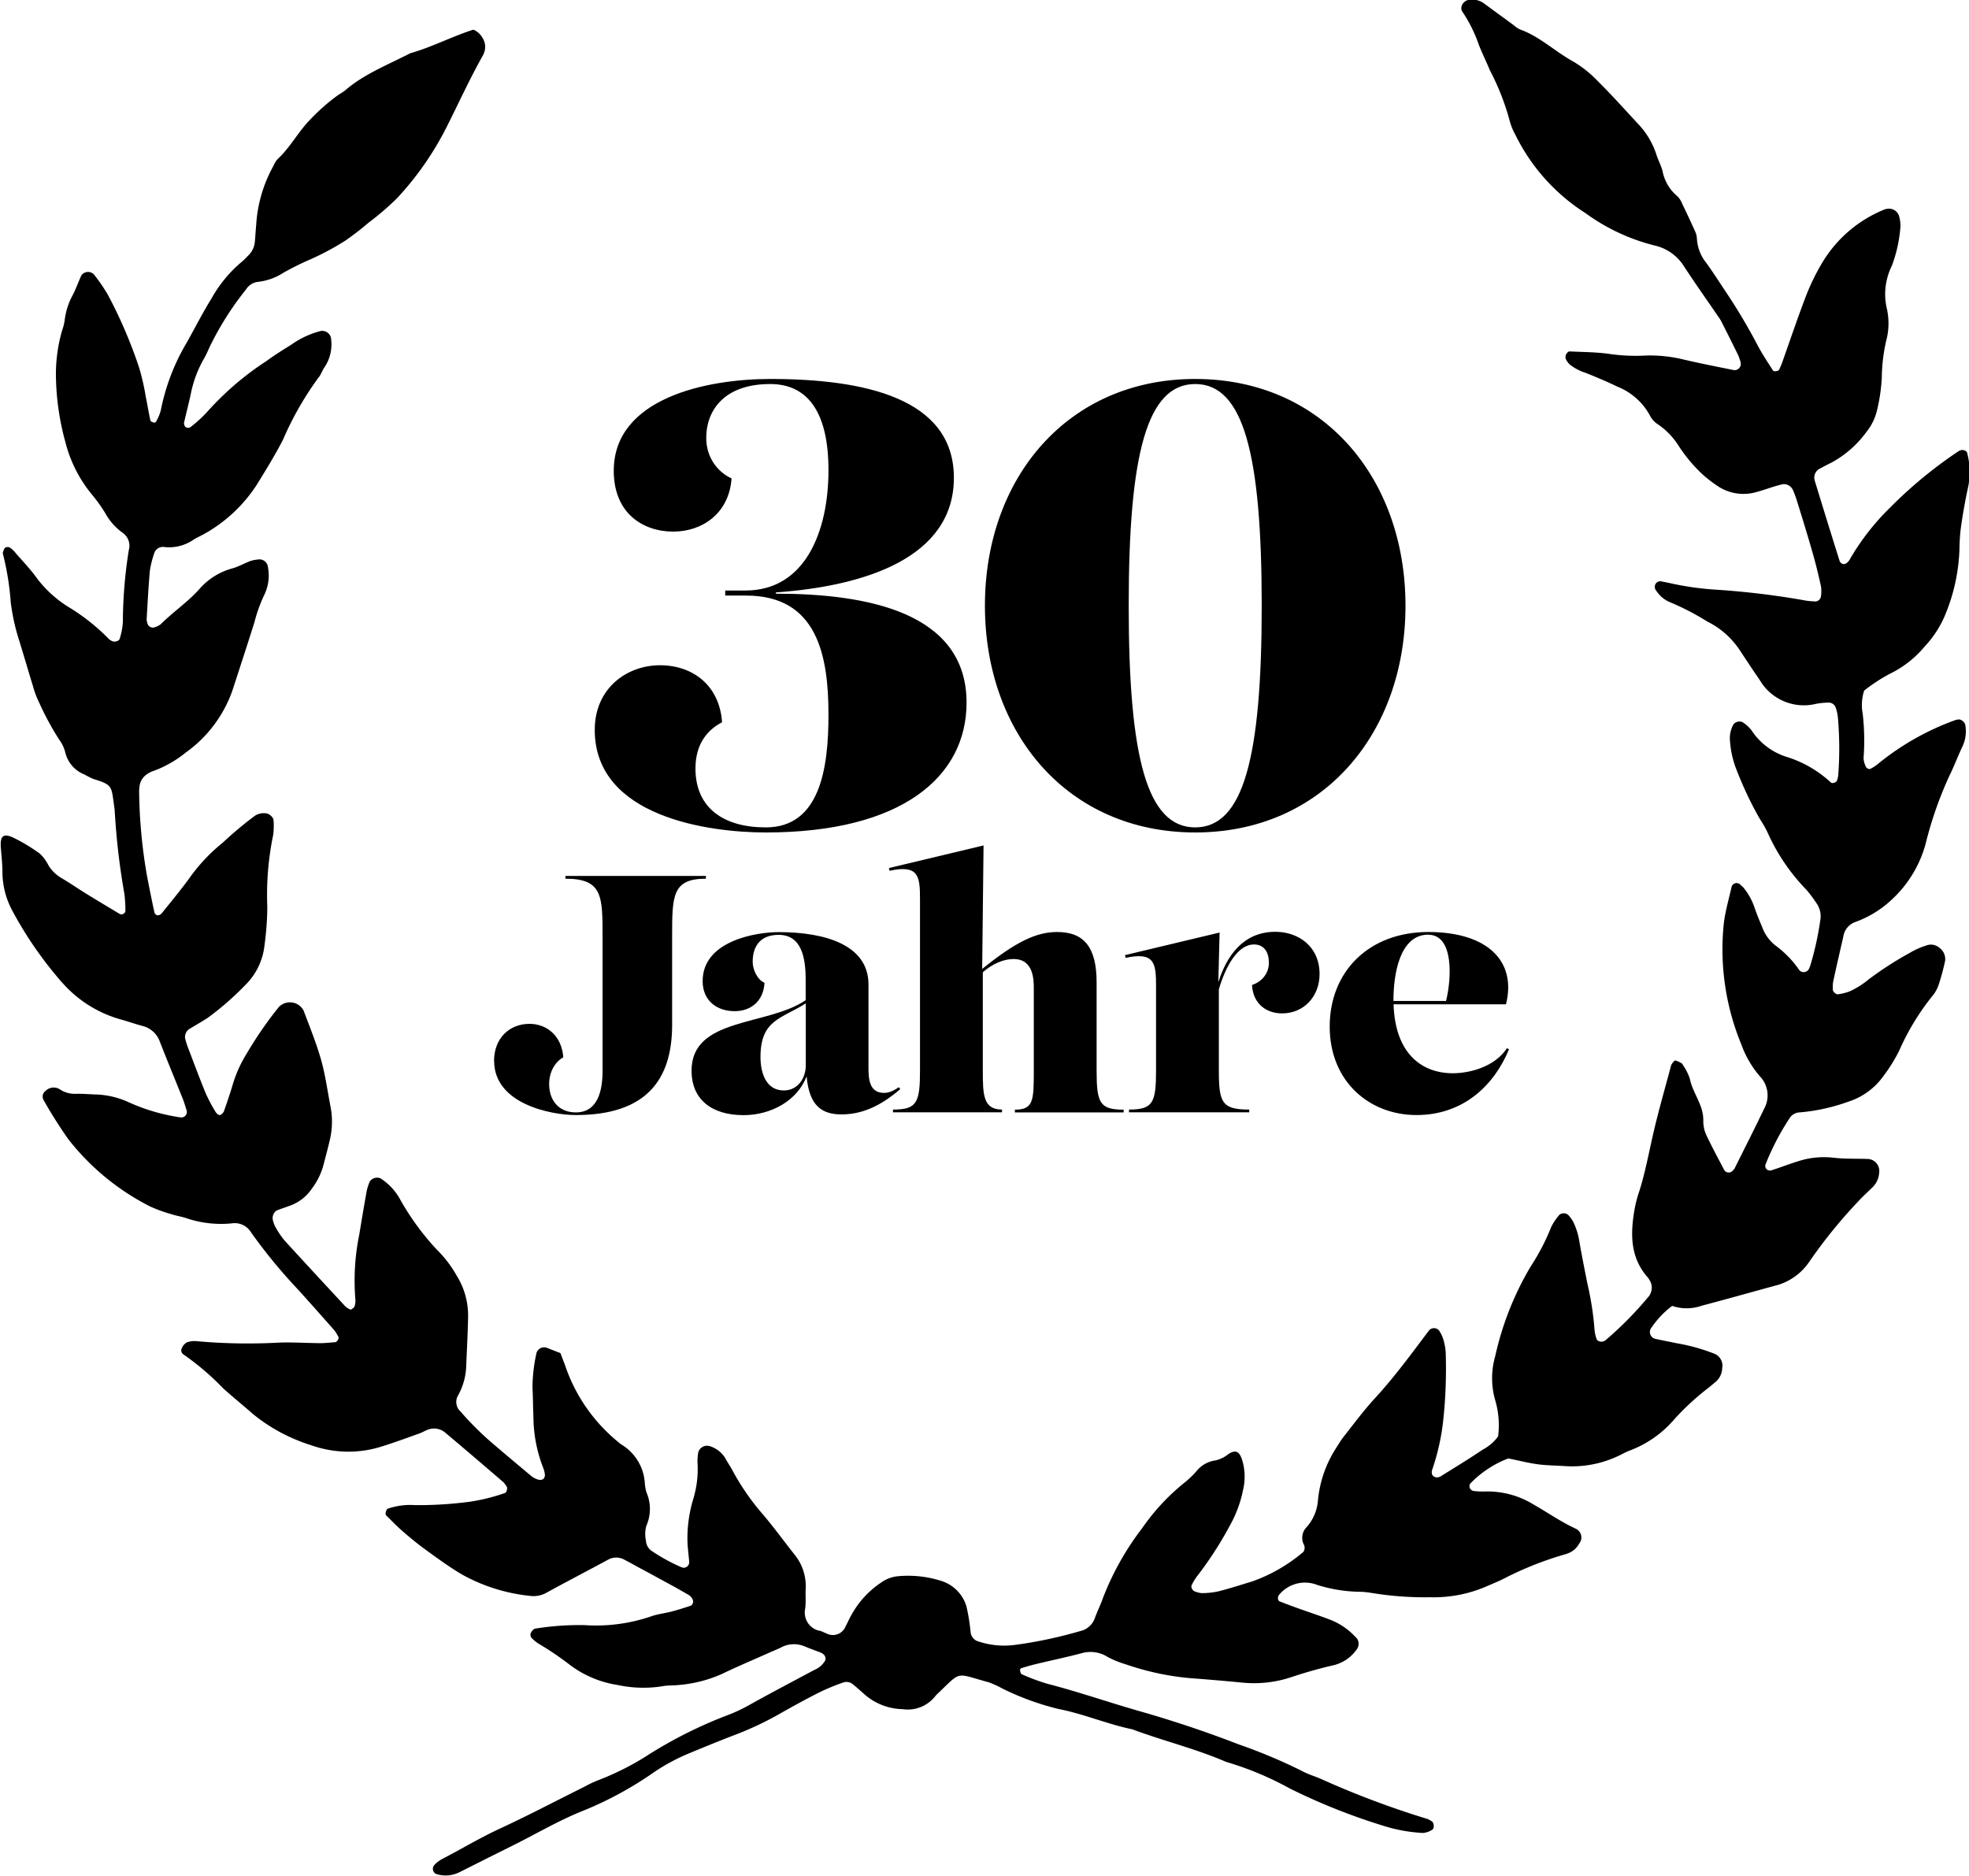
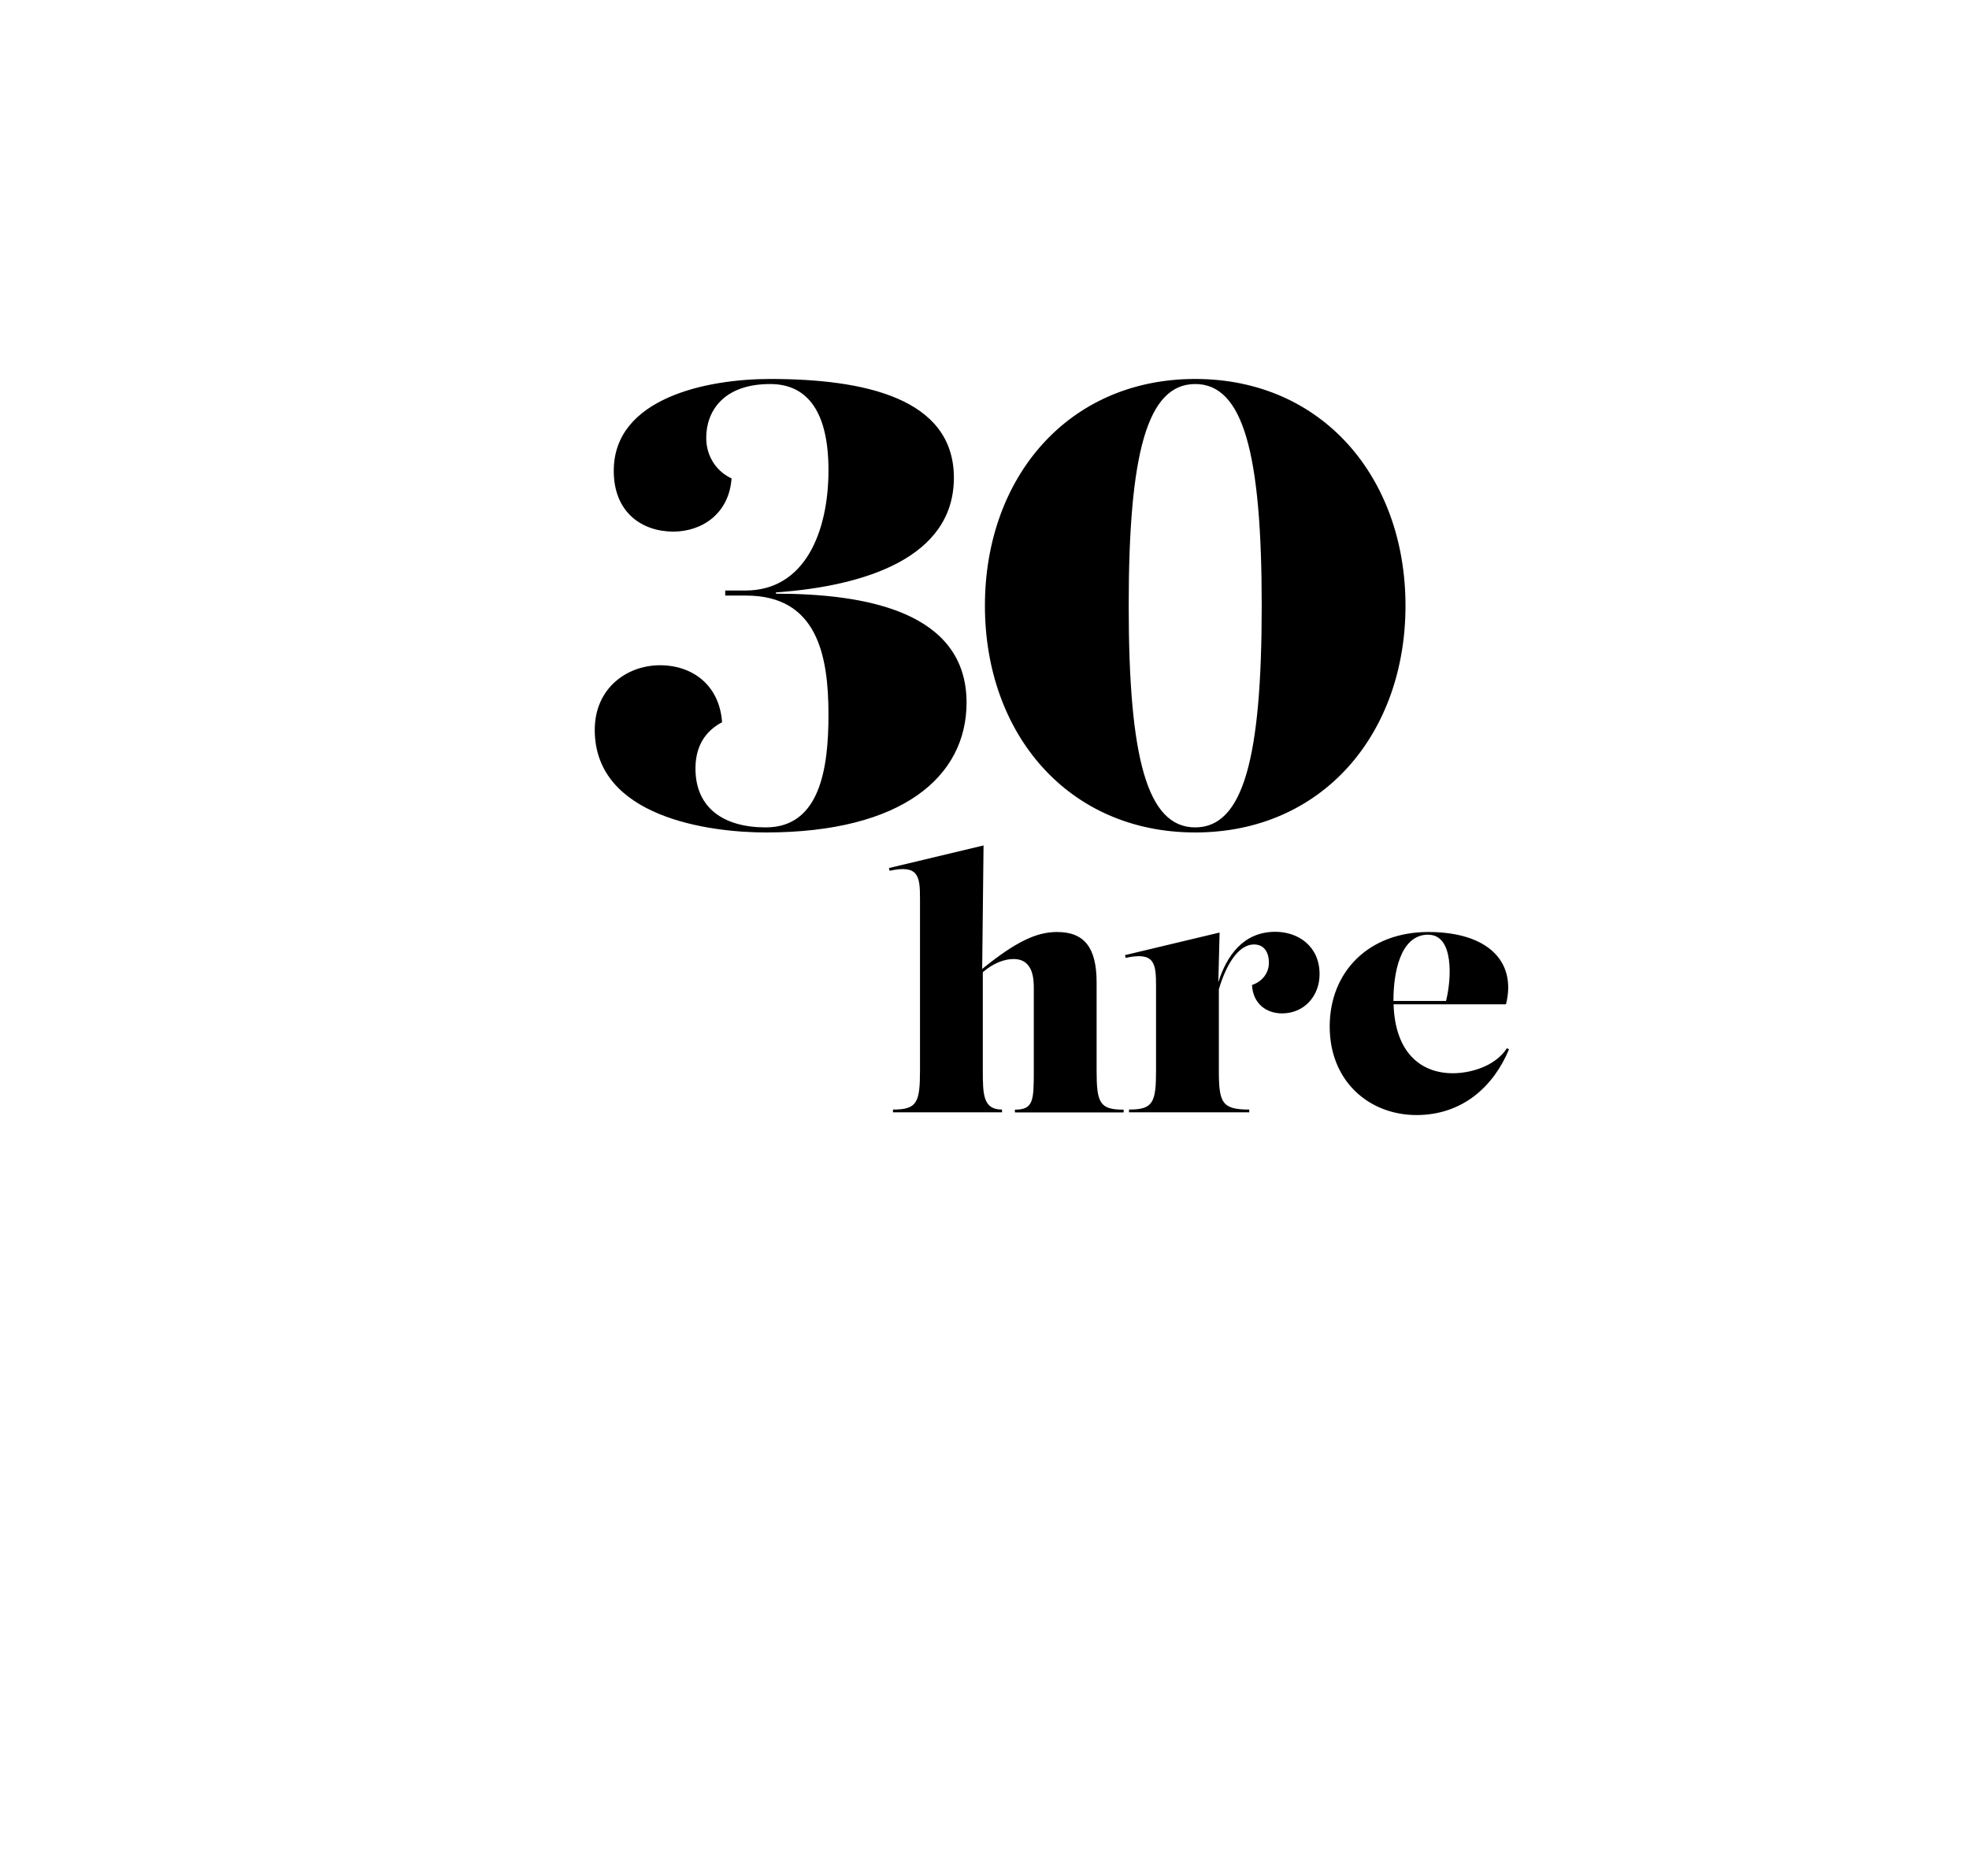
<svg xmlns="http://www.w3.org/2000/svg" id="Layer_1" viewBox="0 0 186.52 177.75">
  <defs />
  <g id="Group_22">
-     <path id="Path_29" d="M141.91 136.09c.15-1.15.06-2.32-.27-3.44a7.52 7.52 0 0 1 0-4.18 28.77 28.77 0 0 1 3.35-8.48c.77-1.18 1.43-2.43 1.95-3.75.21-.42.47-.81.78-1.16.25-.2.61-.19.85.03.16.17.3.36.42.56.32.63.53 1.31.63 2 .23 1.31.49 2.62.75 3.92.34 1.45.57 2.93.68 4.41.03.31.1.61.22.9.04.1.25.19.38.2.15 0 .31-.04.43-.13 1.49-1.27 2.87-2.67 4.12-4.18.34-.45.36-1.07.05-1.54-.04-.07-.08-.14-.13-.2-1.76-1.97-1.68-4.29-1.25-6.66.11-.54.25-1.07.43-1.58.54-1.72.87-3.49 1.27-5.25.5-2.21 1.14-4.4 1.72-6.59a.68.68 0 0 1 .1-.21c.09-.12.23-.31.31-.3.21.06.42.15.6.27.06.03.1.12.14.19.27.39.48.81.63 1.25.27 1.39 1.32 2.51 1.28 4 0 .47.09.94.29 1.36.53 1.13 1.13 2.23 1.71 3.34.16.22.48.27.7.11.04-.03.07-.06.1-.1.06-.06.11-.12.16-.18.94-1.89 1.9-3.78 2.81-5.68.55-1 .38-2.24-.41-3.06a9.59 9.59 0 0 1-1.76-3.03 23.59 23.59 0 0 1-1.65-11.51c.15-1.16.48-2.3.74-3.44.1-.26.39-.39.65-.29.04.02.08.04.12.07.11.11.23.2.34.32.45.54.8 1.17 1.03 1.83.23.67.5 1.32.77 1.97.25.67.68 1.25 1.24 1.69.88.65 1.65 1.44 2.26 2.34.2.23.55.24.78.04.07-.06.13-.15.16-.24.03-.07.06-.15.09-.22.43-1.42.75-2.88.96-4.36.09-.55-.05-1.11-.37-1.57-.3-.46-.63-.9-.99-1.31a18.683 18.683 0 0 1-3.66-5.43c-.21-.42-.44-.83-.7-1.22-.9-1.56-1.66-3.2-2.3-4.88-.3-.81-.48-1.66-.54-2.52-.06-.55.06-1.1.33-1.58.2-.25.54-.33.84-.22.33.21.62.47.86.77a6.19 6.19 0 0 0 3.3 2.52c1.58.48 3.02 1.32 4.23 2.44.14.13.54-.02.58-.2.05-.15.09-.3.11-.46.14-1.8.13-3.6-.02-5.4-.03-.39-.11-.77-.26-1.14a.725.725 0 0 0-.54-.37c-.47 0-.93.04-1.39.14-2.06.46-4.19-.48-5.24-2.31-.63-.9-1.23-1.82-1.83-2.73a7.894 7.894 0 0 0-3.12-2.78c-1.13-.71-2.31-1.32-3.53-1.83-.51-.21-.95-.57-1.26-1.03a.602.602 0 0 1-.14-.65c.1-.22.33-.34.56-.3.23.05.45.09.69.14 1.53.35 3.08.57 4.65.66 2.81.19 5.62.53 8.39 1.03.31.05.62.06.92.08.24-.04.42-.21.48-.45.05-.31.05-.62.02-.92-.23-1.07-.49-2.14-.79-3.19-.49-1.73-1.03-3.46-1.56-5.17-.1-.3-.21-.59-.34-.87a.942.942 0 0 0-.96-.51c-.31.08-.6.16-.9.25-.53.17-1.04.35-1.57.49a4.38 4.38 0 0 1-3.61-.52c-.52-.34-1.02-.72-1.49-1.14-.86-.8-1.62-1.71-2.26-2.69-.5-.8-1.15-1.49-1.93-2.03-.33-.2-.61-.49-.79-.84a6.037 6.037 0 0 0-3.09-2.76c-.99-.48-2-.9-3.02-1.31-.52-.16-1.01-.42-1.45-.75-.18-.15-.32-.34-.42-.55-.05-.14-.04-.3.02-.44.05-.12.22-.29.32-.29 1.25.06 2.5.06 3.73.23 1.08.16 2.18.22 3.28.17 1.25-.06 2.51.06 3.73.35 1.6.38 3.21.69 4.83 1.02.32.04.62-.19.66-.52 0-.07 0-.15-.01-.22-.07-.22-.14-.44-.23-.66-.49-.99-.97-1.97-1.47-2.94-.1-.21-.21-.42-.34-.61-1.1-1.61-2.24-3.21-3.31-4.85a4.424 4.424 0 0 0-2.79-2c-2.36-.59-4.59-1.63-6.56-3.07a18.373 18.373 0 0 1-6.65-7.44c-.23-.41-.41-.85-.53-1.31-.45-1.66-1.08-3.27-1.88-4.79-.33-.8-.71-1.57-1.03-2.37-.38-1.11-.9-2.17-1.55-3.14-.34-.46.08-1.13.69-1.17.47-.05.95.07 1.33.35.95.7 1.9 1.39 2.84 2.08.17.16.37.29.58.39 1.87.67 3.3 2.08 5.01 3.02.88.52 1.68 1.16 2.38 1.9 1.33 1.32 2.59 2.73 3.86 4.1.75.8 1.32 1.77 1.66 2.81.16.52.43 1.01.58 1.54.17.93.65 1.78 1.37 2.39.23.21.4.48.51.77.41.85.81 1.7 1.19 2.55.11.21.17.43.19.67.04.87.35 1.7.9 2.37.64.89 1.23 1.82 1.84 2.73 1.09 1.63 2.09 3.31 3 5.04.43.83.96 1.61 1.46 2.4.1.16.53.09.61-.09.09-.21.19-.42.27-.64.76-2.14 1.48-4.29 2.3-6.42.43-1.09.95-2.14 1.56-3.15 1.36-2.22 3.4-3.95 5.82-4.93.07-.03.15-.05.23-.06.48-.1.95.15 1.14.6.12.37.17.76.15 1.15-.1 1.25-.37 2.47-.81 3.64-.63 1.27-.8 2.73-.46 4.11.21.99.19 2.03-.08 3.01-.26 1.15-.4 2.32-.41 3.49-.06 1.02-.2 2.03-.44 3.02-.17.77-.52 1.49-1.01 2.1a9.942 9.942 0 0 1-3.33 2.92c-.35.17-.7.35-1.04.54-.45.19-.68.7-.53 1.17.78 2.55 1.56 5.08 2.36 7.62.06.14.19.24.34.28.15 0 .29-.06.39-.16.12-.11.21-.23.28-.38 1.03-1.76 2.29-3.37 3.74-4.79 1.98-2 4.16-3.8 6.5-5.36.13-.09.28-.13.43-.12.14.02.35.12.38.22.29 1.05.33 2.16.12 3.23-.27 1.22-.49 2.46-.67 3.7-.1.7-.15 1.4-.16 2.1a17.7 17.7 0 0 1-1.46 6.61c-.45 1-1.06 1.92-1.81 2.72a9.911 9.911 0 0 1-3.29 2.6c-.87.46-1.7 1-2.47 1.61-.23.71-.28 1.46-.14 2.19.16 1.4.19 2.81.08 4.21.02.31.11.61.26.88.09.11.24.17.38.14.27-.14.53-.31.77-.51 2.19-1.78 4.67-3.18 7.33-4.13.08-.02.16-.03.23-.04.25-.06.62.24.67.52.12.7.03 1.42-.28 2.05-.43.92-.79 1.88-1.24 2.79-.95 2.07-1.7 4.22-2.24 6.42-.54 1.98-1.61 3.77-3.09 5.17a10.02 10.02 0 0 1-3.56 2.23c-.6.21-1.04.73-1.14 1.36-.33 1.45-.67 2.9-.98 4.36-.03.23-.03.47-.02.7 0 .18.31.46.48.43.38-.05.76-.14 1.12-.28.64-.29 1.24-.67 1.78-1.12a32.64 32.64 0 0 1 3.94-2.54c.47-.28.98-.51 1.5-.67.45-.19.96-.09 1.32.24.38.29.57.78.49 1.25-.17.76-.37 1.52-.62 2.26-.13.37-.32.71-.57 1.01a23.084 23.084 0 0 0-3.16 5.21c-.42.84-.92 1.64-1.49 2.39a6.51 6.51 0 0 1-3.37 2.44c-1.47.53-3.01.87-4.58 1-.4.02-.77.25-.97.6a24.12 24.12 0 0 0-2.26 4.37c-.03.15.01.29.11.41.11.1.27.15.42.12.89-.28 1.77-.63 2.66-.9 1.05-.33 2.15-.43 3.24-.31 1.08.13 2.19.08 3.28.12.62.03 1.1.55 1.08 1.17 0 .04 0 .08-.01.12-.02.47-.21.92-.52 1.28-.49.5-1.03.97-1.5 1.49-1.67 1.76-3.2 3.65-4.58 5.65a5.55 5.55 0 0 1-2.94 2.21c-.07.02-.15.04-.23.06-2.34.64-4.68 1.3-7.03 1.92-.91.32-1.9.33-2.81.02-.8.6-1.49 1.34-2.04 2.18a.66.66 0 0 0 .41.93c.68.16 1.38.28 2.07.43 1.24.21 2.45.55 3.61 1.01.52.24.8.8.69 1.35-.01.47-.22.92-.56 1.25-.31.25-.6.51-.91.74-1.11.87-2.15 1.83-3.09 2.88a10.358 10.358 0 0 1-4.19 2.93c-.44.16-.85.42-1.28.6-1.51.68-3.16.98-4.81.88-.86-.06-1.72-.06-2.58-.17-.92-.12-1.83-.36-2.84-.56a9.81 9.81 0 0 0-3.62 2.4c-.07.13-.08.29-.02.42.07.13.2.23.34.26.39.05.78.06 1.17.05 1.58-.03 3.13.39 4.48 1.21 1.36.77 2.64 1.68 4.07 2.33a.914.914 0 0 1 .29 1.4c-.22.42-.59.74-1.03.91-.07.02-.15.06-.22.08-2.04.58-4.01 1.36-5.89 2.33-.49.25-.99.45-1.5.67-1.72.77-3.6 1.14-5.48 1.09-1.88.03-3.76-.11-5.61-.42a7.7 7.7 0 0 0-1.17-.1c-1.33-.03-2.65-.25-3.92-.65-1.28-.5-2.74-.12-3.61.95-.15.17-.13.53.05.61.51.2 1.02.39 1.54.58 1.1.4 2.22.76 3.31 1.18.88.35 1.67.89 2.31 1.58.38.3.44.84.14 1.22 0 .01-.02.02-.02.03a3.74 3.74 0 0 1-2.3 1.49c-1.29.3-2.58.67-3.84 1.09-1.49.5-3.07.68-4.63.53-1.64-.16-3.27-.3-4.91-.42-2.11-.18-4.18-.63-6.18-1.32-.6-.18-1.18-.41-1.73-.71-.74-.46-1.64-.58-2.47-.33-1.44.38-2.89.68-4.34 1.03-.45.11-.9.24-1.35.38a.22.22 0 0 0-.12.17c.03.14.07.36.16.4.78.35 1.59.65 2.41.9 3.03.78 5.99 1.82 9 2.67 3.09.89 6.14 1.91 9.13 3.07 2.07.72 4.1 1.57 6.06 2.55.55.3 1.16.47 1.73.72a84.69 84.69 0 0 0 10.1 3.8c.14.06.28.13.41.22.23.12.28.69.04.81-.26.17-.55.27-.86.3-1.17-.06-2.34-.26-3.46-.59-3.15-.95-6.21-2.16-9.15-3.62a30.085 30.085 0 0 0-6.06-2.53c-2.88-1.25-5.93-1.98-8.87-3.08-2.38-.49-4.62-1.47-7.01-1.93-1.83-.45-3.6-1.09-5.29-1.93-.41-.23-.84-.42-1.28-.59-3.28-.88-2.52-1.14-4.9 1.11-.06.05-.11.11-.16.17-.74.96-1.93 1.44-3.13 1.26a5.623 5.623 0 0 1-3.64-1.44c-.35-.31-.7-.63-1.07-.92a.921.921 0 0 0-.89-.17c-.74.26-1.46.55-2.17.89-1.26.63-2.5 1.31-3.72 2a30.36 30.36 0 0 1-4.23 2.02c-1.47.56-2.91 1.15-4.36 1.75-1.23.5-2.41 1.13-3.51 1.88a33.81 33.81 0 0 1-6.8 3.67c-2.34.95-4.47 2.23-6.71 3.33-1.61.8-3.22 1.61-4.83 2.42-.71.36-1.53.43-2.28.17a.547.547 0 0 1-.18-.78c.2-.24.45-.43.72-.59 1.87-.97 3.68-2.06 5.61-2.95 2.7-1.25 5.33-2.64 7.99-3.96.41-.23.84-.43 1.28-.6 1.68-.65 3.28-1.46 4.79-2.44a41.84 41.84 0 0 1 7.33-3.67c.81-.3 1.58-.67 2.33-1.1 1.98-1.1 4-2.16 6-3.23.44-.18.8-.5 1.03-.91a.56.56 0 0 0-.05-.42.819.819 0 0 0-.35-.29c-.51-.21-1.03-.38-1.54-.6a2.6 2.6 0 0 0-2.26.1c-.28.14-.57.26-.86.38-1.58.71-3.16 1.37-4.72 2.12-1.29.58-2.67.93-4.07 1.05-.54.06-1.1.02-1.64.13-1.39.21-2.81.17-4.19-.13-1.63-.25-3.18-.9-4.5-1.89-.93-.72-1.9-1.38-2.91-1.98-.27-.16-.51-.36-.73-.58a.49.49 0 0 1-.1-.42c.05-.14.14-.26.25-.36.05-.06.12-.1.2-.11 1.54-.25 3.11-.36 4.67-.33 2.11.14 4.23-.13 6.24-.81.65-.24 1.37-.31 2.05-.49.6-.16 1.2-.35 1.79-.55.12-.08.19-.22.2-.36 0-.15-.07-.3-.16-.42-.1-.12-.23-.22-.37-.29-.47-.27-.95-.55-1.43-.81-1.1-.6-2.2-1.2-3.3-1.79-.41-.23-.82-.45-1.24-.67-.49-.28-1.08-.28-1.57 0-1.93 1.04-3.87 2.05-5.79 3.1-.48.28-1.03.39-1.58.32-2.27-.23-4.47-.92-6.46-2.03-1.21-.71-2.35-1.55-3.49-2.38-.76-.55-1.48-1.15-2.19-1.77-.53-.46-1.01-.97-1.51-1.46-.11-.11.02-.56.16-.62.82-.28 1.68-.4 2.55-.34 1.72.02 3.45-.09 5.16-.31 1.16-.17 2.3-.45 3.4-.84.16-.05.26-.47.15-.62-.08-.13-.18-.26-.28-.38-1.84-1.58-3.68-3.16-5.54-4.72-.5-.42-1.19-.5-1.77-.22-.22.09-.42.21-.64.29-1.18.42-2.35.86-3.55 1.23-2.18.71-4.54.67-6.7-.09-2.02-.63-3.91-1.63-5.55-2.97-.94-.83-1.91-1.61-2.84-2.45a24.732 24.732 0 0 0-3.74-3.19.463.463 0 0 1-.14-.63c.09-.21.25-.39.45-.51.29-.11.61-.15.92-.12 2.65.24 5.31.28 7.97.13 1.25-.03 2.51.05 3.76.06.46 0 .93-.06 1.4-.09.2-.02.41-.37.31-.52-.11-.21-.23-.41-.37-.6-1.14-1.29-2.28-2.58-3.44-3.86a50.464 50.464 0 0 1-4.47-5.44 1.8 1.8 0 0 0-1.81-.84c-1.49.15-2.99-.03-4.4-.52-.45-.14-.92-.21-1.36-.36-.68-.19-1.34-.43-1.98-.72-3.02-1.53-5.66-3.7-7.74-6.36-.86-1.22-1.65-2.47-2.38-3.77-.13-.3-.04-.64.23-.83.35-.34.88-.4 1.3-.16.45.31.99.47 1.54.45.63-.02 1.25.04 1.88.06 1.1.03 2.18.29 3.17.75 1.57.71 3.24 1.19 4.94 1.43.28.01.53-.21.54-.49v-.11c-.14-.45-.27-.9-.45-1.33-.7-1.75-1.42-3.48-2.1-5.23-.26-.75-.88-1.32-1.65-1.51-.75-.2-1.5-.47-2.25-.67-2.04-.61-3.87-1.77-5.29-3.36-.11-.11-.21-.23-.31-.35a36.399 36.399 0 0 1-4.5-6.57 7.794 7.794 0 0 1-.92-3.6c0-.78-.09-1.56-.15-2.34-.09-1.15.26-1.42 1.32-.88.84.42 1.64.91 2.39 1.46.34.33.61.71.82 1.13.29.46.69.85 1.16 1.14.82.47 1.58 1.01 2.38 1.5 1.07.66 2.14 1.3 3.21 1.94.2.08.42-.02.5-.21 0-.02.02-.05.02-.08 0-.55-.03-1.1-.1-1.64a66.87 66.87 0 0 1-.89-7.46c-.02-.23-.02-.47-.06-.71-.29-2.03-.12-2.12-1.99-2.7-.29-.12-.57-.27-.84-.42a2.98 2.98 0 0 1-1.8-2.03c-.11-.46-.31-.89-.59-1.27-.72-1.12-1.35-2.29-1.9-3.51-.24-.49-.44-1.01-.58-1.54-.44-1.42-.85-2.85-1.29-4.27-.39-1.19-.66-2.42-.82-3.66-.11-1.56-.36-3.1-.74-4.61a.304.304 0 0 1 .02-.23c.05-.13.1-.31.21-.38.13-.06.29-.06.42 0 .19.13.37.29.51.47.71.83 1.49 1.62 2.11 2.51a11.17 11.17 0 0 0 3.15 2.78c1.33.83 2.55 1.81 3.64 2.93.06.05.13.09.2.13.23.18.74.07.8-.19.17-.52.27-1.06.3-1.6.01-2.27.2-4.54.56-6.78.18-.61-.05-1.27-.57-1.64-.7-.5-1.28-1.16-1.69-1.92-.37-.6-.78-1.17-1.23-1.71-1.2-1.45-2.06-3.16-2.52-4.98-.52-1.89-.82-3.83-.88-5.78-.07-1.64.13-3.29.6-4.87.11-.3.18-.6.22-.92.11-.86.38-1.68.81-2.44.27-.56.49-1.14.74-1.72a.77.77 0 0 1 1.2-.16c.49.61.93 1.25 1.33 1.93a44.14 44.14 0 0 1 2.96 6.89c.27.9.48 1.81.63 2.74.16.77.28 1.54.45 2.3.02.09.21.16.34.2.08 0 .15-.04.19-.1.2-.33.35-.69.45-1.06.44-2.23 1.25-4.38 2.41-6.34.81-1.43 1.54-2.89 2.41-4.29.73-1.3 1.68-2.46 2.82-3.42.24-.2.46-.42.67-.65.34-.33.55-.77.6-1.25.05-.55.08-1.1.13-1.64.12-1.96.68-3.87 1.64-5.59.09-.22.21-.42.36-.6 1.22-1.12 1.98-2.62 3.13-3.79.81-.85 1.69-1.63 2.65-2.32.2-.12.4-.25.59-.38 1.79-1.57 4-2.42 6.09-3.5.07-.04.14-.07.22-.09 2.03-.59 3.91-1.58 5.89-2.21.38.16.69.44.88.8.25.4.31.9.15 1.35-.05.15-.12.29-.2.42-1.22 2.19-2.26 4.47-3.39 6.71a29.002 29.002 0 0 1-4.69 6.71c-.84.82-1.73 1.59-2.67 2.29-.71.61-1.46 1.19-2.23 1.72-1.06.67-2.16 1.26-3.31 1.77-.86.37-1.7.79-2.52 1.25-.72.47-1.55.77-2.41.87-.48.05-.91.33-1.16.74a28.79 28.79 0 0 0-3.49 5.55c-.15.36-.32.72-.52 1.06a10.87 10.87 0 0 0-1.21 3.29c-.2.92-.44 1.83-.64 2.73 0 .15.05.3.17.4.13.07.29.08.43 0 .62-.47 1.19-1 1.71-1.58 1.63-1.8 3.48-3.38 5.52-4.7.75-.56 1.56-1.05 2.35-1.55.83-.59 1.76-1.02 2.75-1.28a.85.85 0 0 1 1 .68v.04c.13.94-.08 1.89-.6 2.68-.23.31-.34.72-.59 1.01a30.21 30.21 0 0 0-3.37 5.9c-.75 1.46-1.62 2.86-2.48 4.26-1.24 1.91-2.93 3.5-4.92 4.62-.34.2-.7.35-1.03.55-.84.59-1.87.85-2.88.71a.865.865 0 0 0-.89.63 9.74 9.74 0 0 0-.4 1.59c-.14 1.56-.22 3.13-.31 4.69.02.15.06.3.12.45.11.21.35.32.58.27.22-.06.44-.16.63-.3 1.16-1.16 2.54-2.08 3.64-3.31.83-.96 1.92-1.65 3.13-1.98.6-.16 1.15-.49 1.74-.71.3-.09.6-.14.91-.15.32.03.59.24.7.54.22.92.13 1.89-.27 2.75-.41.85-.73 1.73-.96 2.64-.68 2.16-1.39 4.33-2.09 6.48-.83 2.38-2.39 4.45-4.45 5.91-.91.74-1.95 1.33-3.05 1.73-.22.07-.43.18-.62.32-.33.22-.56.56-.65.95-.05.23-.07.46-.07.7.03 2.66.28 5.32.74 7.94.22 1.15.45 2.3.7 3.45.03.15.14.26.28.31.15 0 .3-.06.4-.17.89-1.1 1.78-2.18 2.61-3.31a16.7 16.7 0 0 1 3.2-3.41 35.2 35.2 0 0 1 3.05-2.55c.33-.21.73-.28 1.12-.21.26.05.63.4.63.63.04.46.03.93-.03 1.4-.46 2.22-.65 4.49-.56 6.76 0 1.25-.1 2.5-.27 3.75a6.191 6.191 0 0 1-1.83 3.73 27.406 27.406 0 0 1-3.54 3.09c-.59.38-1.2.73-1.8 1.09-.25.2-.38.51-.35.82.07.3.16.6.27.89.56 1.46 1.1 2.93 1.7 4.38.26.57.55 1.12.87 1.65.17.31.43.45.55.35.12-.08.22-.19.29-.32.28-.81.57-1.63.81-2.45.31-1.05.75-2.06 1.33-2.99.91-1.55 1.93-3.04 3.06-4.44.56-.58 1.49-.6 2.07-.04.12.11.22.25.29.4.58 1.54 1.2 3.07 1.65 4.65.4 1.43.6 2.91.88 4.37.22 1.08.19 2.2-.07 3.27-.2.84-.42 1.67-.64 2.5-.23.75-.59 1.45-1.07 2.08a4.16 4.16 0 0 1-2.01 1.57c-.44.16-.89.31-1.32.48-.26.18-.39.49-.36.81.04.23.12.45.22.67.26.48.56.94.91 1.36 1.9 2.08 3.82 4.15 5.73 6.21.11.11.24.2.38.27.06.04.16.07.2.05.12-.09.28-.18.32-.31.07-.22.1-.46.07-.69-.16-2.03-.04-4.08.37-6.08.23-1.39.46-2.78.71-4.16.07-.3.16-.6.29-.88.22-.33.65-.46 1.02-.3.79.51 1.44 1.21 1.88 2.04.96 1.7 2.12 3.29 3.46 4.72.73.72 1.35 1.53 1.85 2.42.76 1.2 1.14 2.6 1.1 4.02-.03 1.57-.12 3.13-.18 4.69-.05.94-.31 1.86-.78 2.69-.28.49-.18 1.12.24 1.5.92 1.06 1.92 2.06 2.99 2.98 1.25 1.07 2.5 2.12 3.76 3.17.19.14.4.25.63.31.15.04.3.03.44-.04.11-.1.18-.25.18-.4-.02-.23-.08-.46-.16-.67-.6-1.54-.92-3.17-.93-4.82-.04-.94-.04-1.88-.09-2.82.01-1.09.14-2.18.38-3.25.12-.39.53-.62.92-.51.44.16.87.34 1.35.52.18.49.39 1 .56 1.51.97 2.67 2.63 5.02 4.81 6.83.18.16.36.3.56.42 1.2.79 1.96 2.09 2.06 3.52.02.31.07.62.16.92.44 1.02.43 2.17-.02 3.18-.12.45-.13.93-.03 1.39.02.4.23.77.57.99.91.61 1.87 1.14 2.88 1.56.28.07.56-.1.63-.38 0-.04.01-.07.02-.11-.05-.7-.16-1.4-.17-2.1-.02-1.33.17-2.66.56-3.94.34-1.13.47-2.31.39-3.48 0-.31.02-.62.08-.92.13-.45.61-.71 1.06-.58.01 0 .03 0 .04.01.6.19 1.12.59 1.45 1.13.22.42.5.8.71 1.21.82 1.52 1.81 2.93 2.95 4.23 1.01 1.2 1.93 2.47 2.9 3.69a4.74 4.74 0 0 1 1.06 3.27c-.03.63.04 1.26-.05 1.88-.19.96.42 1.89 1.38 2.08h.04c.22.07.43.19.65.27.64.31 1.41.04 1.72-.6.01-.03.03-.06.04-.09.19-.35.34-.71.53-1.04a8.744 8.744 0 0 1 2.82-3.1c.44-.32.96-.53 1.5-.6 1.41-.15 2.83 0 4.18.42 1.15.35 2.05 1.24 2.41 2.39.2.84.33 1.68.41 2.54.07.4.36.72.74.82 1.12.37 2.31.48 3.49.32 2.1-.28 4.17-.73 6.2-1.32.62-.15 1.12-.61 1.33-1.21.24-.66.56-1.29.79-1.96.91-2.34 2.14-4.54 3.67-6.53 1.16-1.68 2.55-3.17 4.15-4.44.36-.3.7-.63 1.01-.98.44-.56 1.08-.93 1.79-1.03.46-.1.89-.31 1.25-.61.71-.45 1.06-.23 1.32.64.26.91.28 1.86.06 2.78-.23 1.15-.64 2.26-1.21 3.29-.92 1.73-1.99 3.38-3.19 4.93-.18.25-.34.52-.47.8-.09.17.09.51.29.57.21.09.44.15.67.17.55 0 1.09-.06 1.62-.18 1.06-.27 2.11-.61 3.16-.93 1.78-.63 3.42-1.58 4.85-2.8.12-.19.15-.42.07-.63-.32-.57-.21-1.29.26-1.74a4.3 4.3 0 0 0 1.05-2.55c.17-1.72.74-3.38 1.67-4.84.25-.39.49-.8.78-1.17.97-1.23 1.9-2.49 2.96-3.64 1.86-2.02 3.47-4.23 5.12-6.42.23-.25.63-.27.88-.04.04.04.08.09.11.14.13.2.23.41.31.63.15.45.24.91.27 1.38.07 2.19-.01 4.39-.25 6.56a21.63 21.63 0 0 1-1.04 4.57c-.05.15-.04.31.02.46.08.12.21.21.35.23.16.02.31-.02.45-.1 1.33-.83 2.67-1.64 3.97-2.52.61-.32 1.13-.77 1.52-1.34Z" />
-   </g>
+     </g>
  <g id="_30_Jahre" class="cls-1">
    <g class="cls-1">
      <path d="M56.34 69.14c0-3.96 3.06-6.12 6.18-6.12s5.64 1.92 5.88 5.4c-1.26.66-2.52 1.92-2.52 4.38 0 3.72 2.64 5.58 6.66 5.58 5.16 0 5.94-5.64 5.94-10.68 0-5.64-1.08-11.28-7.8-11.28H68.7v-.48h1.92c5.64 0 7.86-5.58 7.86-11.4 0-5.34-1.86-8.16-5.52-8.16-4.44 0-6.06 2.58-6.06 5.1 0 1.86 1.08 3.24 2.4 3.84-.24 3.36-2.82 5.04-5.52 5.04-2.88 0-5.64-1.74-5.64-5.76 0-6.9 8.82-8.7 14.82-8.7 8.88 0 17.4 1.8 17.4 9.36s-8.4 10.26-16.86 10.86v.12c8.58 0 18.06 1.74 18.06 10.32 0 7.02-6.12 12.3-19.02 12.3-5.34 0-16.2-1.44-16.2-9.72ZM93.3 57.38c0-12.12 7.86-21.48 19.92-21.48s19.92 9.36 19.92 21.48-7.86 21.48-19.92 21.48S93.3 69.5 93.3 57.38Zm26.22 0c0-14.4-1.74-21-6.3-21s-6.3 6.6-6.3 21 1.74 21 6.3 21 6.3-6.6 6.3-21Z" class="cls-2" />
    </g>
    <g class="cls-1">
-       <path d="M46.8 100.51c0-2.14 1.44-3.52 3.36-3.52 1.57 0 3.04 1.06 3.2 3.17-.77.42-1.34 1.38-1.34 2.53 0 1.54.9 2.69 2.53 2.69 2.14 0 2.53-2.18 2.53-3.94v-12.7c0-3.87 0-5.5-3.52-5.5v-.26h13.31v.26c-3.2 0-3.2 1.63-3.2 5.5v8.35c0 5.25-2.5 8.54-9.12 8.54-2.37 0-7.74-1.06-7.74-5.12ZM85.29 103.17c-1.47 1.25-3.26 2.4-5.57 2.4-1.87 0-3.07-.82-3.31-3.61-.88 2.32-3.39 3.68-5.97 3.68-3.01 0-4.93-1.47-4.93-4.22 0-5.06 7.18-4.2 10.81-6.67v-1.93c0-2.02-.35-4.26-2.56-4.26-1.66 0-2.46.99-2.46 2.56 0 .74.45 1.7 1.12 1.98-.1 1.82-1.38 2.69-2.82 2.69-1.73 0-3.04-1.02-3.04-2.85 0-3.84 5.12-4.64 7.2-4.64 4.48 0 8.51 1.25 8.51 4.96V101c0 1.06 0 2.53 1.47 2.53.42 0 .8-.13 1.41-.54l.13.19Zm-8.96-2.24v-5.88c-2.28 1.46-4.29 1.53-4.29 5.08 0 1.54.54 3.17 2.21 3.17 1.34 0 2.08-1.18 2.08-2.37Z" class="cls-2" />
      <path d="M103.88 101.41c0 3.07.29 3.71 2.56 3.71v.26h-10.3v-.26c1.76 0 1.79-.86 1.79-3.71V93.7c0-.86 0-2.85-1.92-2.85-.91 0-1.97.43-2.91 1.25v9.3c0 2.3.03 3.71 1.82 3.71v.26H84.59v-.26c2.27 0 2.56-.64 2.56-3.71V85.15c0-2.14-.13-3.26-2.88-2.66l-.06-.26 8.96-2.14-.13 11.7c3.2-2.59 5.14-3.5 7.1-3.5 2.59 0 3.74 1.5 3.74 4.77v8.35ZM125 92.29c0 2.08-1.47 3.71-3.55 3.71-1.44 0-2.75-.86-2.85-2.69.96-.32 1.6-1.12 1.6-2.11s-.45-1.73-1.41-1.73c-1.55 0-2.7 2.09-3.33 4.25v7.68c0 3.07.29 3.71 2.88 3.71v.26h-11.39v-.26c2.27 0 2.56-.64 2.56-3.71v-8c0-2.14-.13-3.26-2.88-2.66l-.06-.26 8.96-2.14-.12 4.71c.78-2.48 2.35-4.78 5.4-4.78 2.18 0 4.19 1.38 4.19 4ZM142.95 99.39c-1.41 3.42-4.32 6.24-8.77 6.24s-8.22-3.17-8.22-8.38 3.71-8.96 9.34-8.96 8.38 2.78 7.36 6.85h-10.65c.14 4.54 2.55 6.53 5.62 6.53 1.6 0 3.97-.61 5.12-2.37l.19.1Zm-7.65-10.85c-2.75 0-3.3 3.87-3.3 6.18v.1h4.98c.51-1.99.79-6.27-1.68-6.27Z" class="cls-2" />
    </g>
  </g>
</svg>